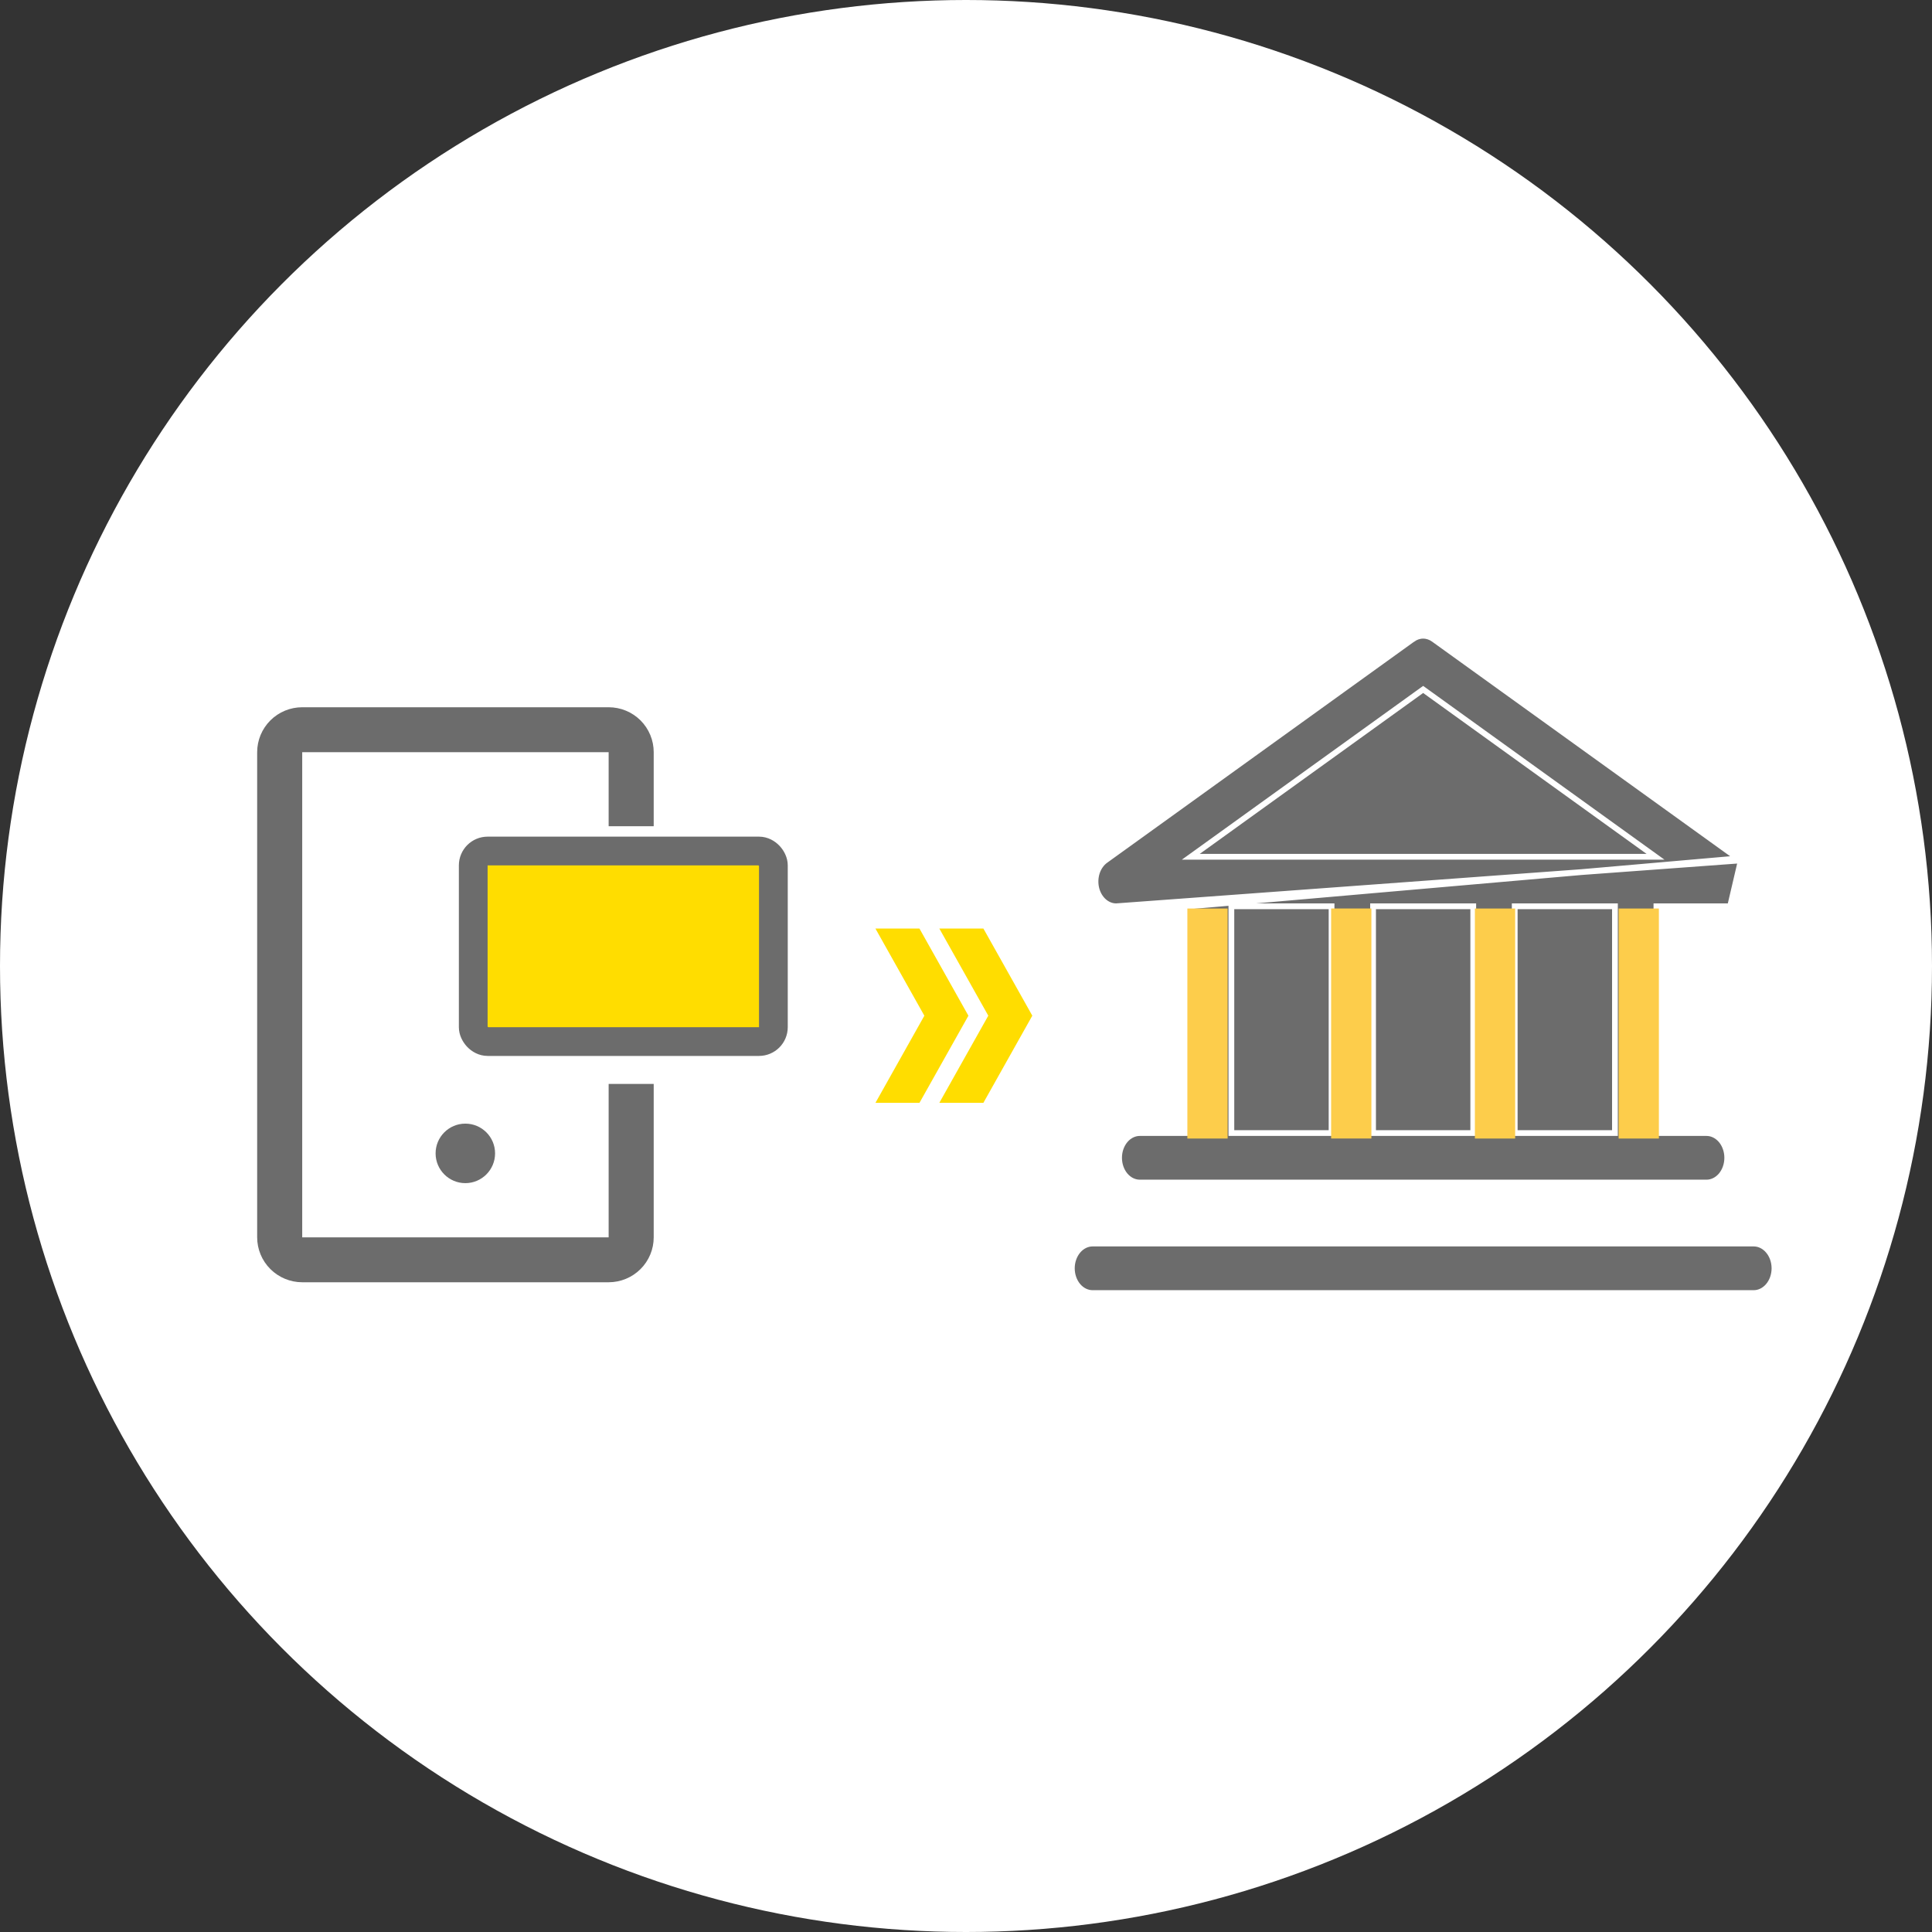
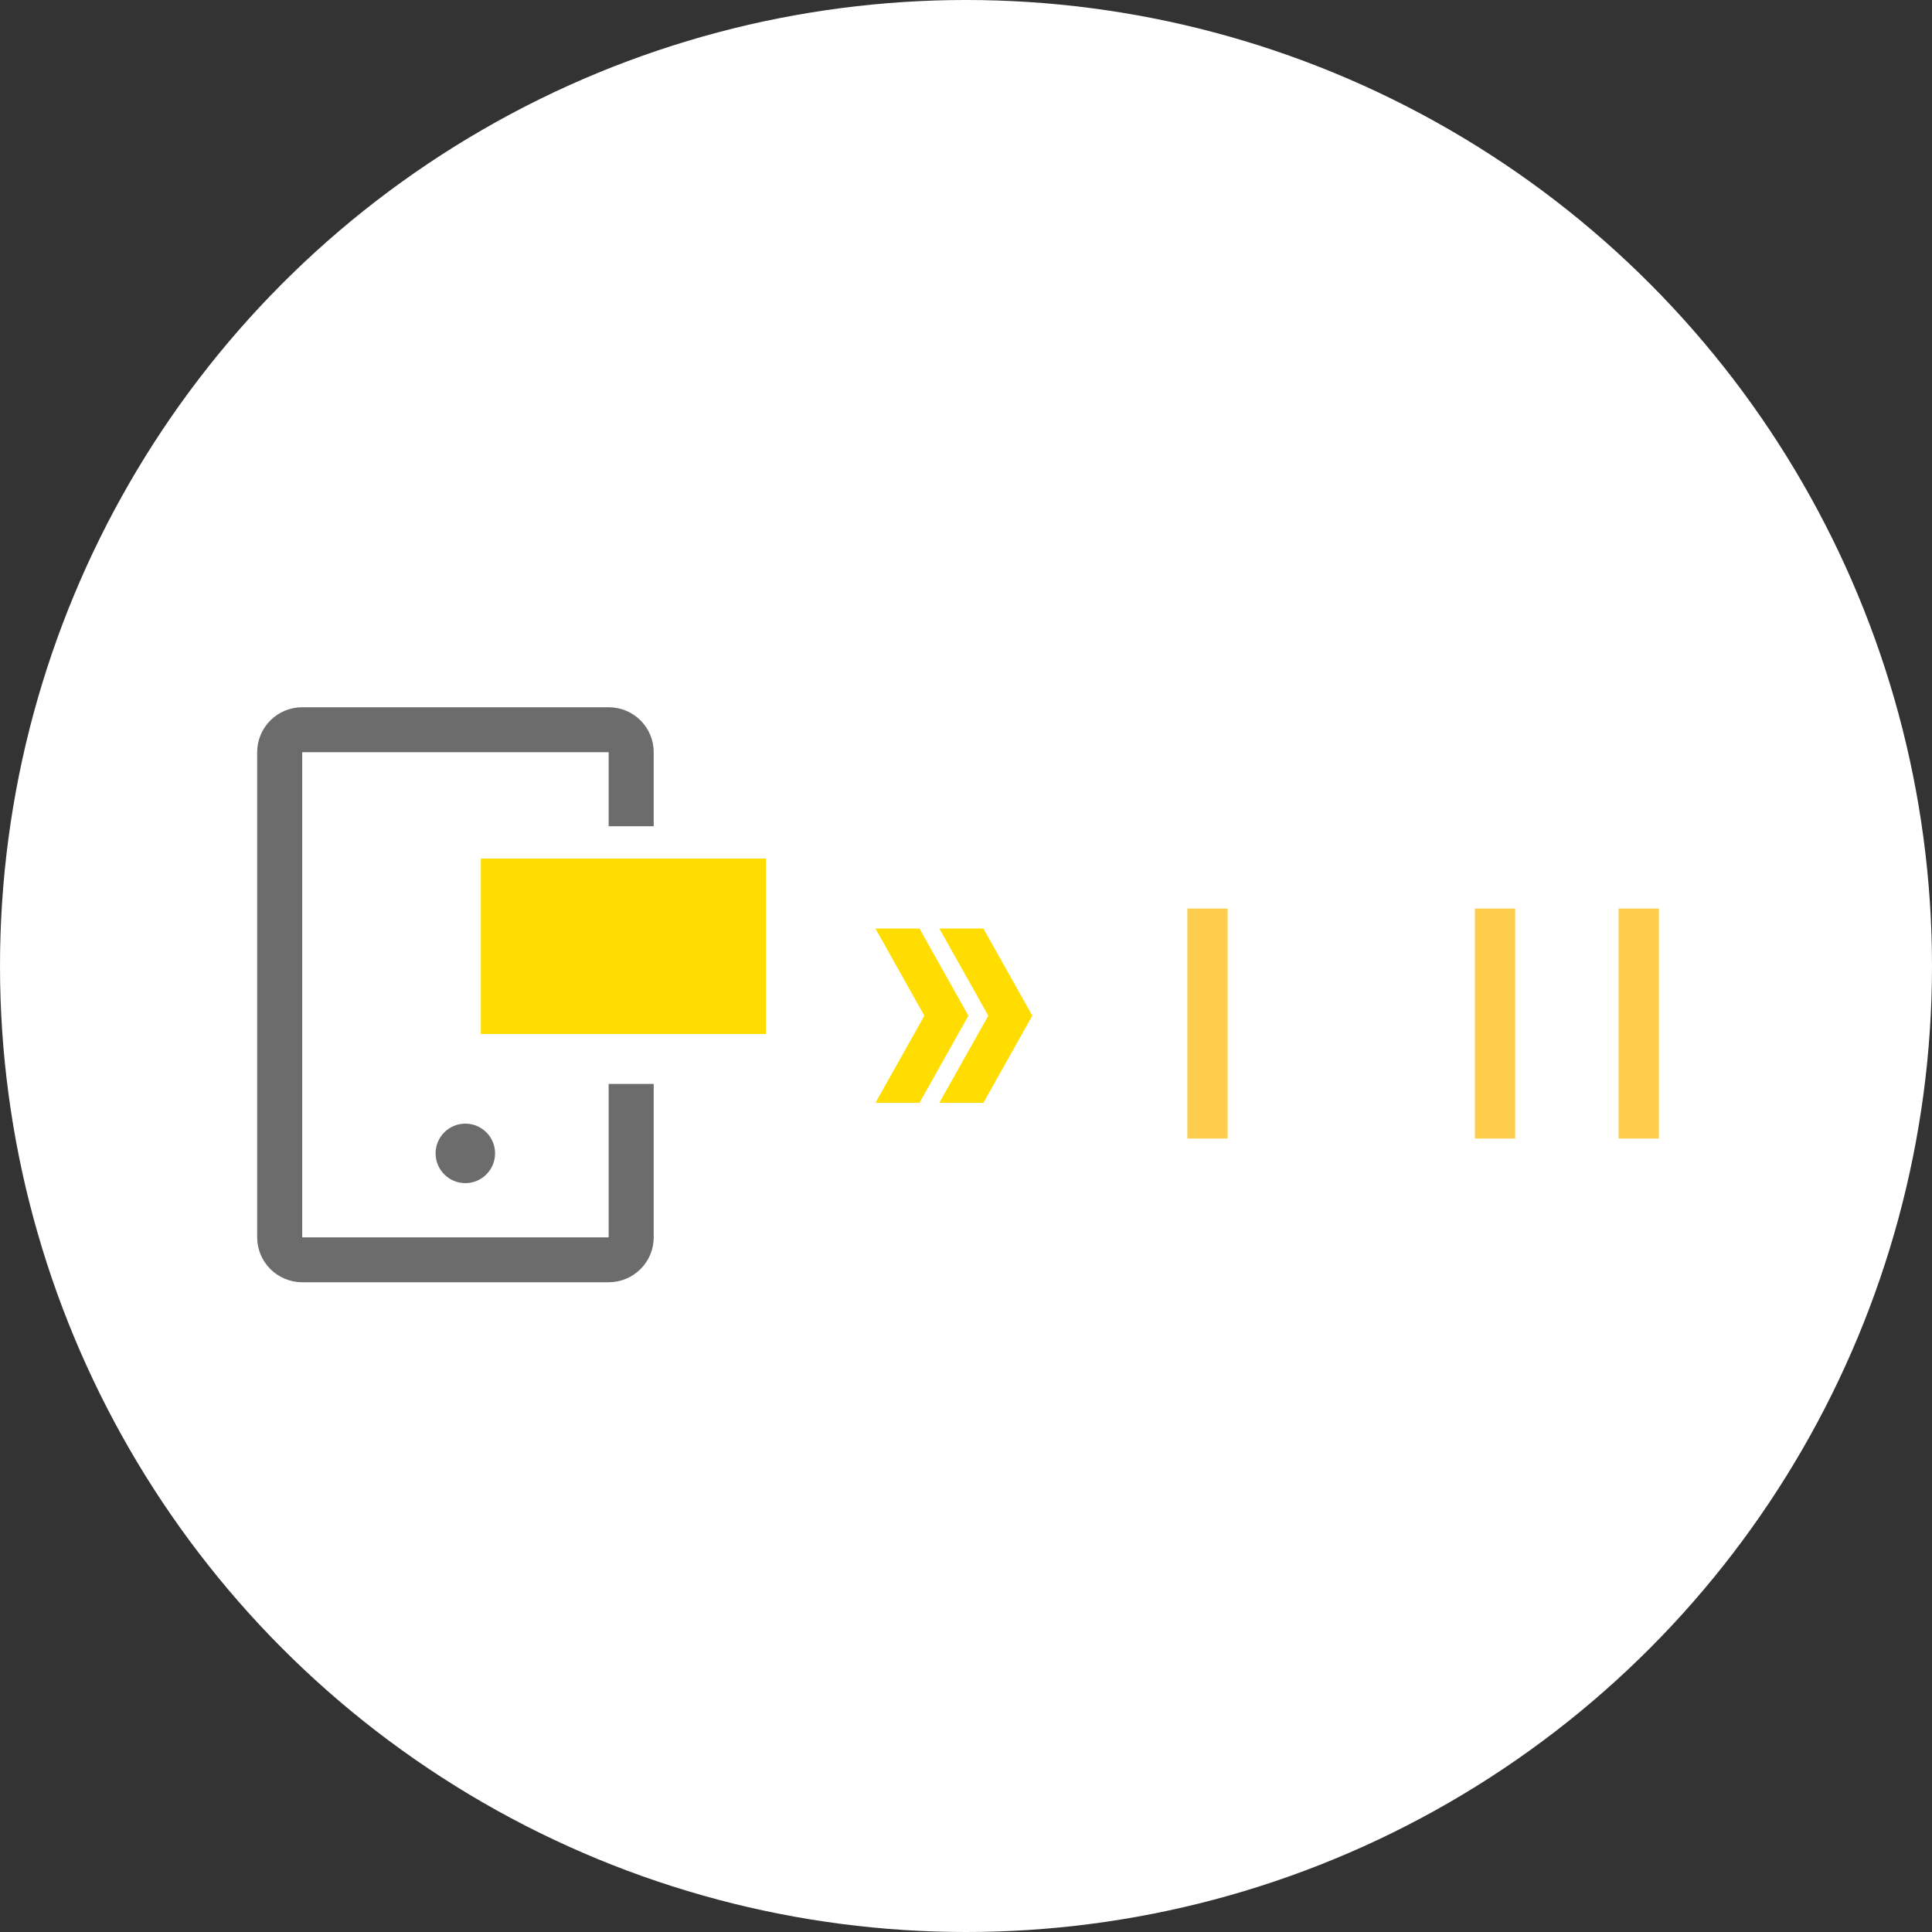
<svg xmlns="http://www.w3.org/2000/svg" width="56" height="56" viewBox="0 0 56 56" fill="none">
  <rect x="0" y="0" width="56" height="56" fill="#333333" stroke="none" />
  <circle cx="28" cy="28" r="28" fill="white" />
  <g clip-path="url(#clip0_596_7399)">
-     <path d="M34.49 26.269V26.352V32.759V32.842H34.407H33.038C32.883 32.842 32.731 32.914 32.617 33.047C32.503 33.181 32.437 33.365 32.437 33.559C32.437 33.754 32.503 33.938 32.617 34.072C32.731 34.205 32.883 34.277 33.038 34.277H49.464C49.619 34.277 49.77 34.205 49.885 34.072C49.999 33.938 50.065 33.754 50.065 33.559C50.065 33.365 49.999 33.181 49.885 33.047C49.77 32.914 49.619 32.842 49.464 32.842H48.095H48.012V32.759V26.352V26.269H48.095L50.148 26.269L50.148 26.269M34.49 26.269L50.508 24.871C50.634 24.963 50.732 25.1 50.785 25.262C50.839 25.425 50.846 25.603 50.806 25.77C50.765 25.938 50.679 26.085 50.56 26.19C50.442 26.295 50.297 26.352 50.148 26.352V26.269M34.49 26.269H34.407L32.353 26.269M34.49 26.269L32.353 26.269M50.148 26.269C50.275 26.269 50.401 26.22 50.505 26.128C50.61 26.035 50.688 25.903 50.725 25.751C50.762 25.598 50.755 25.436 50.706 25.288C50.657 25.141 50.57 25.019 50.459 24.939M50.148 26.269L50.459 24.939M50.459 24.939C50.459 24.939 50.459 24.939 50.459 24.939L41.561 18.532L41.561 18.532C41.467 18.463 41.359 18.427 41.251 18.427C41.142 18.427 41.035 18.463 40.941 18.532L40.94 18.532L32.043 24.939C32.043 24.939 32.043 24.939 32.043 24.939C31.932 25.019 31.844 25.141 31.795 25.288C31.747 25.436 31.74 25.598 31.777 25.751C31.814 25.903 31.892 26.035 31.997 26.128C32.101 26.22 32.226 26.269 32.353 26.269C32.353 26.269 32.353 26.269 32.353 26.269M50.459 24.939L32.353 26.269M35.775 26.269H35.692V26.352V32.759V32.842H35.775H38.513H38.596V32.759V26.352V26.269H38.513H35.775ZM42.703 26.352V26.269H42.62H39.882H39.799V26.352V32.759V32.842H39.882H42.62H42.703V32.759V26.352ZM46.726 32.842H46.81V32.759V26.352V26.269H46.726H43.989H43.905V26.352V32.759V32.842H43.989H46.726ZM41.3 20.019L41.251 19.984L41.202 20.019L34.726 24.683L34.516 24.834H34.774H47.727H47.986L47.776 24.683L41.3 20.019ZM51.434 36.763C51.434 36.957 51.368 37.141 51.253 37.275C51.139 37.408 50.988 37.48 50.833 37.48H31.669C31.514 37.48 31.362 37.408 31.248 37.275C31.134 37.141 31.068 36.957 31.068 36.763C31.068 36.569 31.134 36.384 31.248 36.251C31.362 36.117 31.514 36.045 31.669 36.045H50.833C50.988 36.045 51.139 36.117 51.253 36.251C51.368 36.384 51.434 36.569 51.434 36.763Z" fill="#6C6C6C" stroke="white" stroke-width="0.167" />
    <path d="M35 26.334V33.001" stroke="#FDCD4B" stroke-width="1.167" />
-     <path d="M39.167 26.333V33" stroke="#FDCD4B" stroke-width="1.167" />
    <path d="M43.334 26.334V33.001" stroke="#FDCD4B" stroke-width="1.167" />
    <path d="M47.5 26.334V33.001" stroke="#FDCD4B" stroke-width="1.167" />
  </g>
  <path d="M13.488 34.294C13.964 34.294 14.35 33.907 14.35 33.431C14.35 32.955 13.964 32.569 13.488 32.569C13.012 32.569 12.626 32.955 12.626 33.431C12.626 33.907 13.012 34.294 13.488 34.294Z" fill="#6C6C6C" />
  <path fill-rule="evenodd" clip-rule="evenodd" d="M8.76 20.5H17.642C17.989 20.5 18.321 20.637 18.566 20.881C18.811 21.126 18.948 21.457 18.948 21.802V23.948H17.642V21.802H8.76V35.865H17.642V31.419H18.948V35.865C18.948 36.21 18.811 36.541 18.566 36.785C18.321 37.029 17.989 37.167 17.642 37.167H8.76C8.414 37.167 8.082 37.029 7.837 36.785C7.592 36.541 7.454 36.21 7.454 35.865V21.802C7.454 21.457 7.592 21.126 7.837 20.881C8.082 20.637 8.414 20.5 8.76 20.5Z" fill="#6C6C6C" />
  <rect x="13.937" y="24.886" width="8.263" height="5.085" fill="#FFDD00" />
-   <rect x="13.717" y="24.667" width="8.7" height="5.523" rx="0.417" stroke="#6C6C6C" stroke-width="0.833" />
  <path d="M26.651 26.915H25.375L26.793 29.441L25.375 31.967H26.651L28.07 29.441L26.651 26.915Z" fill="#FFDD00" />
  <path d="M28.504 26.914H27.227L28.646 29.44L27.227 31.966H28.504L29.922 29.44L28.504 26.914Z" fill="#FFDD00" />
  <defs>
    <clipPath id="clip0_596_7399">
      <rect width="20.833" height="20" fill="white" transform="translate(30.834 18)" />
    </clipPath>
  </defs>
</svg>